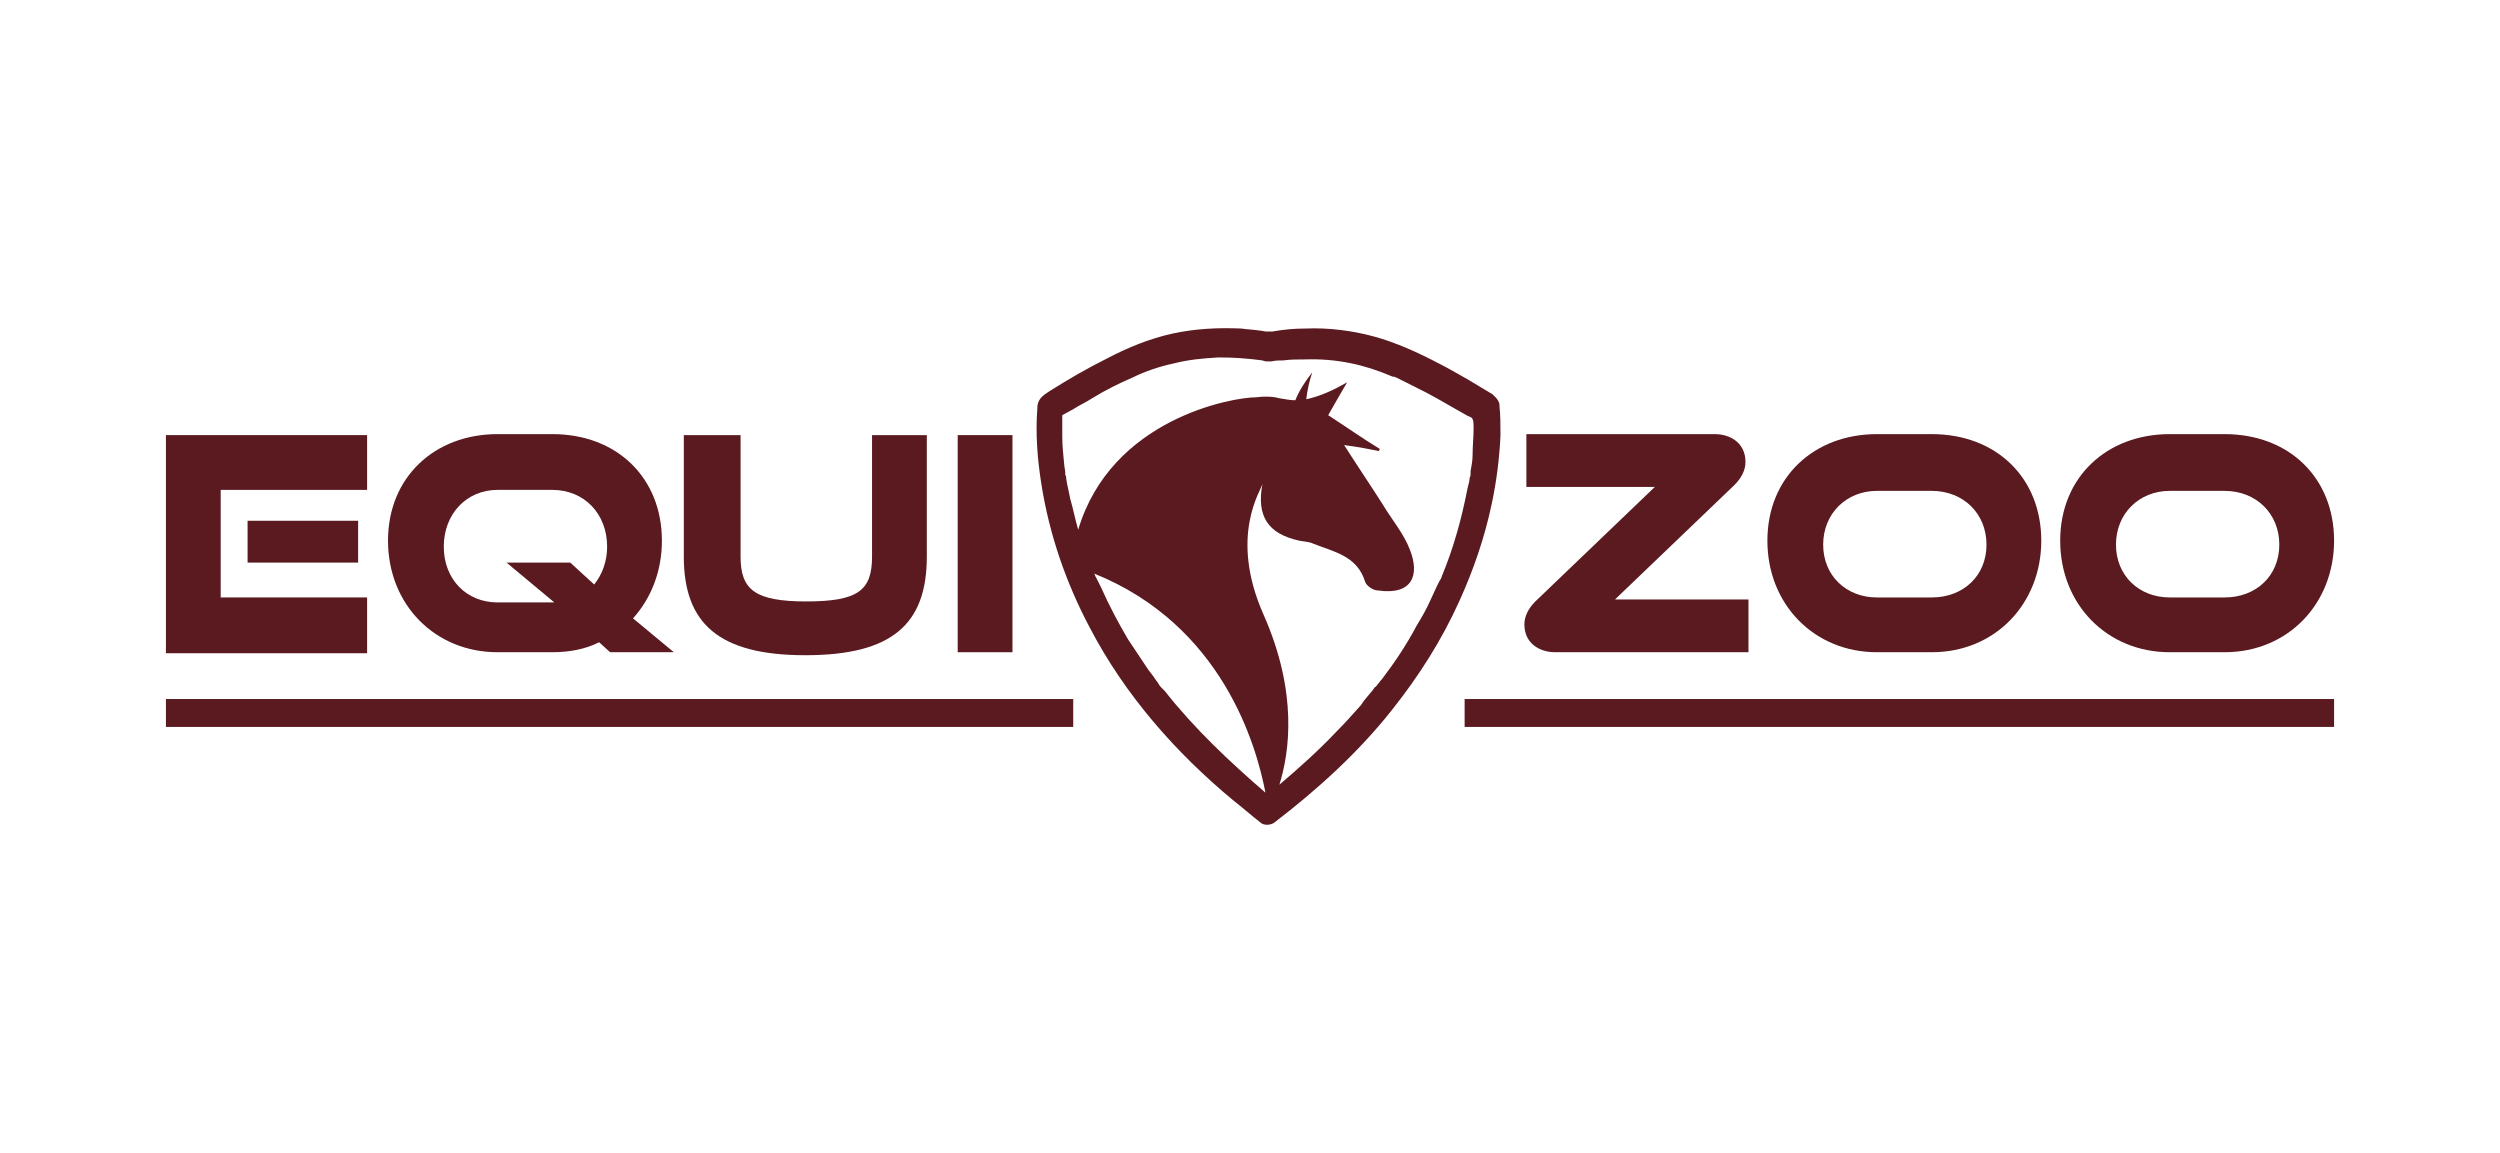
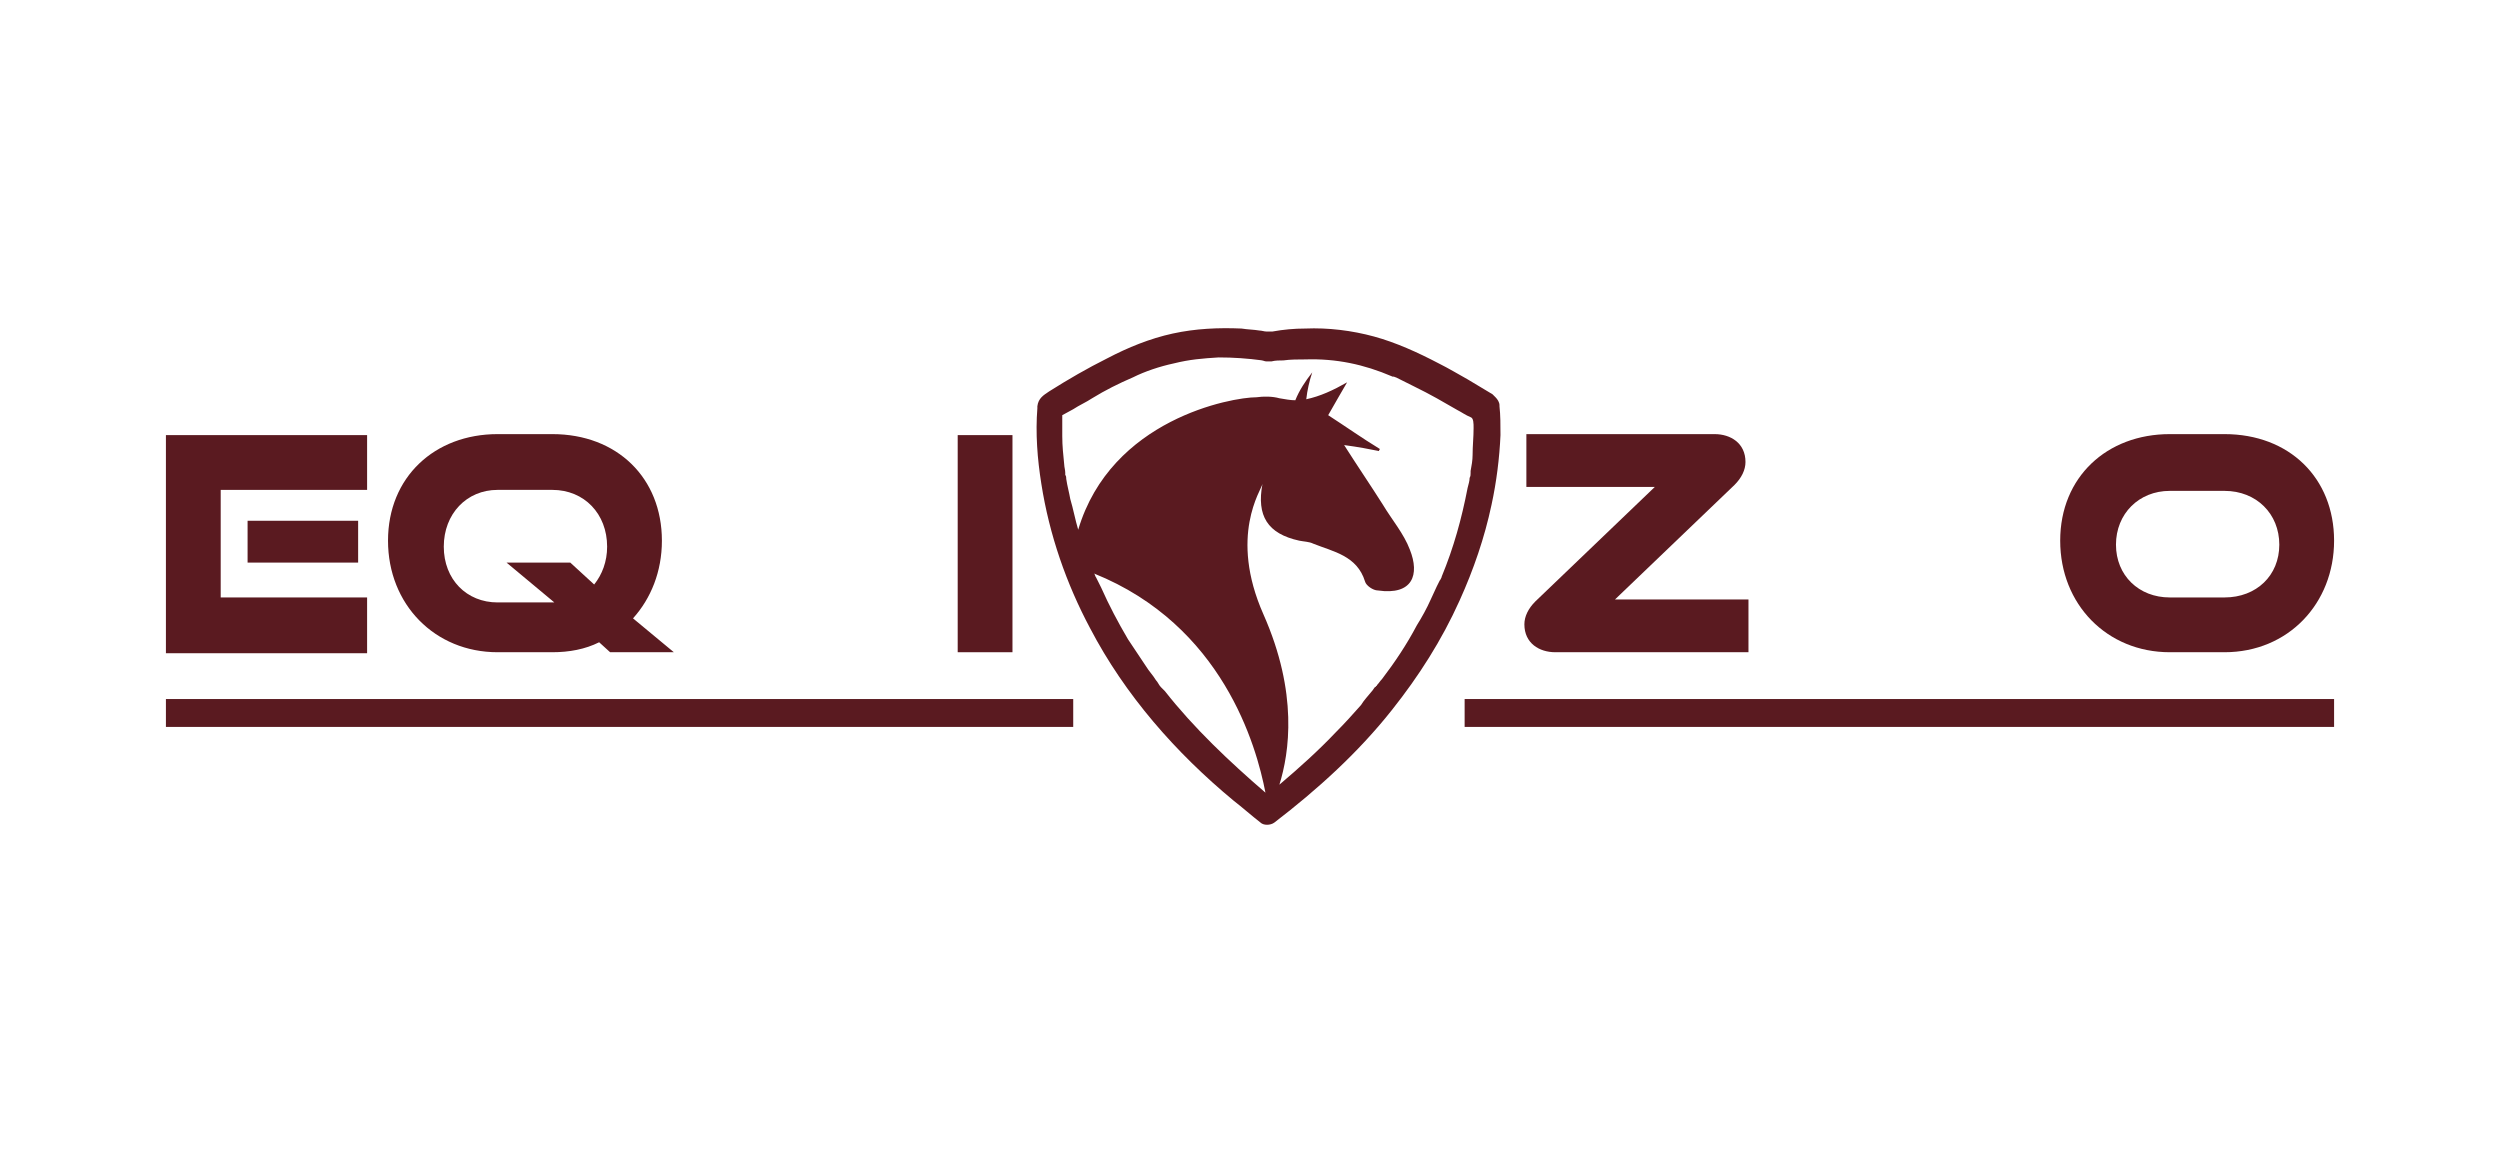
<svg xmlns="http://www.w3.org/2000/svg" width="438px" height="202px" viewBox="0 0 438 202" version="1.1">
  <title>_export@1x</title>
  <g id="_export" stroke="none" stroke-width="1" fill="none" fill-rule="evenodd">
    <g id="EquiZoo_logo_red" transform="translate(29.069, 57.5)" fill="#5A1A20" fill-rule="nonzero">
      <g id="Group" transform="translate(0, 18.557)">
        <g>
          <path d="M0,38.213 L0,0.174 L35.247,0.174 L35.247,9.771 L9.597,9.771 L9.597,28.616 L35.247,28.616 L35.247,38.388 L0,38.388 L0,38.213 Z M14.308,22.509 L14.308,15.181 L33.676,15.181 L33.676,22.509 L14.308,22.509 Z" id="Shape" />
          <path d="M77.822,38.213 L75.903,36.468 C73.46,37.69 70.668,38.213 67.702,38.213 L58.105,38.213 C47.112,38.213 38.911,29.838 38.911,18.67 C38.911,7.503 47.112,0 58.105,0 L67.702,0 C79.044,0 86.896,7.678 86.896,18.67 C86.896,24.079 84.976,28.791 81.835,32.28 L88.989,38.213 L77.822,38.213 Z M59.675,22.509 L70.843,22.509 L75.03,26.348 C76.426,24.603 77.299,22.335 77.299,19.717 C77.299,13.959 73.285,9.771 67.702,9.771 L58.105,9.771 C52.696,9.771 48.682,13.959 48.682,19.717 C48.682,25.475 52.696,29.489 58.105,29.489 L68.051,29.489 L59.675,22.509 Z" id="Shape" />
-           <path d="M123.887,0.174 L133.31,0.174 L133.31,21.462 C133.31,33.327 127.203,38.737 112.022,38.737 C96.841,38.737 90.734,33.153 90.734,21.462 L90.734,0.174 L100.68,0.174 L100.68,21.462 C100.68,27.22 103.123,29.314 112.196,29.314 C121.27,29.314 123.713,27.395 123.713,21.462 L123.713,0.174 L123.887,0.174 Z" id="Path" />
          <polygon id="Path" points="138.719 38.213 138.719 0.174 148.316 0.174 148.316 38.213" />
          <path d="M243.412,38.213 C240.62,38.213 238.003,36.643 238.003,33.327 C238.003,31.932 238.701,30.536 239.923,29.314 L260.861,9.248 L238.352,9.248 L238.352,6.19909826e-15 L271.331,6.19909826e-15 C274.122,6.19909826e-15 276.74,1.57 276.74,4.886 C276.74,6.282 276.042,7.678 274.82,8.899 L253.882,28.965 L277.263,28.965 L277.263,38.213 L243.412,38.213 Z" id="Path" />
-           <path d="M299.772,38.213 C288.779,38.213 280.578,29.838 280.578,18.67 C280.578,7.503 288.779,0 299.772,0 L309.369,0 C320.711,0 328.563,7.678 328.563,18.67 C328.563,29.663 320.536,38.213 309.369,38.213 L299.772,38.213 Z M309.369,28.616 C314.953,28.616 318.966,24.777 318.966,19.368 C318.966,13.959 314.953,9.946 309.369,9.946 L299.772,9.946 C294.363,9.946 290.35,13.959 290.35,19.368 C290.35,24.777 294.363,28.616 299.772,28.616 L309.369,28.616 L309.369,28.616 Z" id="Shape" />
          <path d="M351.072,38.213 C340.079,38.213 331.878,29.838 331.878,18.67 C331.878,7.503 340.079,0 351.072,0 L360.669,0 C372.011,0 379.863,7.678 379.863,18.67 C379.863,29.663 371.836,38.213 360.669,38.213 L351.072,38.213 Z M360.669,28.616 C366.253,28.616 370.266,24.777 370.266,19.368 C370.266,13.959 366.253,9.946 360.669,9.946 L351.072,9.946 C345.663,9.946 341.65,13.959 341.65,19.368 C341.65,24.777 345.663,28.616 351.072,28.616 L360.669,28.616 L360.669,28.616 Z" id="Shape" />
        </g>
        <rect id="Rectangle" x="0" y="46.414" width="158.96" height="4.886" />
        <rect id="Rectangle" x="227.534" y="46.414" width="152.329" height="4.886" />
      </g>
      <g id="Group" transform="translate(152.541, 0)">
-         <path d="M70.805,43.858 C70.805,43.683 70.805,43.683 70.805,43.858 L70.805,43.858 Z" id="Path" />
+         <path d="M70.805,43.858 C70.805,43.683 70.805,43.683 70.805,43.858 Z" id="Path" />
        <path d="M81.1,13.671 C81.1,13.671 81.1,13.496 81.1,13.671 C81.1,13.496 81.1,13.496 81.1,13.496 C81.1,12.973 80.751,12.45 80.402,12.101 C80.402,12.101 80.402,12.101 80.227,11.926 C80.227,11.926 80.227,11.926 80.227,11.926 C80.053,11.752 80.053,11.752 79.878,11.577 C79.878,11.577 79.878,11.577 79.878,11.577 C78.483,10.705 76.912,9.832 75.516,8.96 C73.946,8.087 72.201,7.04 70.456,6.168 C66.792,4.249 62.953,2.504 59.114,1.457 C55.275,0.41 51.088,-0.114 47.074,0.061 C45.155,0.061 43.236,0.235 41.316,0.584 C41.142,0.584 40.793,0.584 40.444,0.584 C40.444,0.584 40.269,0.584 40.269,0.584 C39.92,0.584 39.397,0.41 39.048,0.41 C38.001,0.235 36.954,0.235 35.907,0.061 C31.894,-0.114 27.881,0.061 23.867,0.933 C19.854,1.806 16.015,3.376 12.351,5.295 C8.861,7.04 5.546,8.96 2.231,11.054 C1.184,11.752 0.311,12.275 0.137,13.671 C0.137,13.671 0.137,13.671 0.137,13.671 C0.137,13.845 0.137,13.845 0.137,14.02 C-0.212,18.382 0.137,22.919 0.835,27.281 C2.231,36.18 5.197,44.73 9.385,52.582 C15.492,64.273 24.391,74.393 34.511,82.769 C36.082,83.99 37.652,85.386 39.222,86.607 C39.746,87.131 40.967,87.131 41.665,86.607 C49.168,80.849 56.322,74.393 62.255,66.89 C66.966,60.958 70.979,54.676 74.12,47.696 C76.563,42.287 78.483,36.704 79.704,30.945 C80.576,26.932 81.1,22.744 81.274,18.731 C81.274,16.986 81.274,15.241 81.1,13.671 Z M22.472,63.575 C22.297,63.4 22.123,63.226 21.948,63.051 C21.948,63.051 21.774,62.877 21.774,62.877 C21.774,62.877 21.774,62.877 21.774,62.877 C21.425,62.528 21.25,62.004 20.901,61.655 C20.378,60.783 19.68,60.085 19.156,59.213 C18.109,57.642 17.062,56.072 16.015,54.501 C14.271,51.535 12.7,48.569 11.304,45.428 C11.13,45.079 10.955,44.73 10.781,44.381 C10.781,44.381 10.432,43.683 10.606,44.032 C10.781,44.381 10.432,43.683 10.432,43.683 C10.257,43.509 10.257,43.16 10.083,42.985 C32.592,52.059 38.525,73.172 40.095,81.373 C33.813,75.964 27.532,70.031 22.472,63.575 Z M76.563,17.51 C76.563,19.08 76.389,20.651 76.389,22.221 C76.389,23.093 76.214,24.14 76.04,25.013 C76.04,25.187 76.04,25.187 76.04,25.362 C76.04,25.711 76.04,25.885 75.865,26.234 C75.865,26.758 75.691,27.281 75.516,27.979 C74.469,33.388 73.073,38.448 70.979,43.509 C70.979,43.683 70.805,43.858 70.805,44.032 C70.805,44.032 70.805,43.858 70.805,43.858 C70.805,43.858 70.805,44.032 70.631,44.207 C70.456,44.556 70.282,44.905 70.107,45.253 C69.758,45.951 69.409,46.824 69.06,47.522 C68.362,49.092 67.49,50.663 66.617,52.059 C64.872,55.374 62.778,58.515 60.51,61.481 C60.161,61.83 59.987,62.179 59.638,62.528 C59.638,62.528 59.638,62.702 59.463,62.702 C59.463,62.702 59.463,62.877 59.289,62.877 C59.114,63.051 58.94,63.4 58.765,63.575 C58.067,64.447 57.369,65.145 56.846,66.018 C55.45,67.588 54.054,69.158 52.484,70.729 C49.343,74.044 46.028,77.01 42.538,79.977 C44.283,74.393 45.853,63.924 39.746,50.139 C33.639,36.355 39.397,28.328 39.571,27.281 C38.525,32.865 40.444,36.006 46.028,37.227 C46.9,37.401 47.772,37.401 48.47,37.75 C51.96,39.146 56.148,39.844 57.544,44.381 C57.718,45.079 58.94,45.951 59.812,45.951 C65.919,46.824 67.141,43.16 65.396,38.797 C64.349,36.006 62.255,33.563 60.685,30.945 C58.591,27.63 56.322,24.315 53.88,20.476 C56.497,20.825 58.242,21.174 59.987,21.523 C59.987,21.348 60.161,21.174 60.161,21.174 C57.02,19.255 54.054,17.161 51.088,15.241 C52.309,13.147 53.356,11.228 54.403,9.483 C51.96,10.879 49.692,11.926 47.249,12.45 C47.423,10.879 47.772,9.309 48.296,7.738 C47.074,9.309 46.028,10.879 45.33,12.624 C44.457,12.624 43.585,12.45 42.538,12.275 C41.316,11.926 39.746,11.926 38.525,12.101 C34.162,12.101 13.049,15.939 7.291,35.308 C6.767,33.563 6.419,31.643 5.895,29.898 C5.721,28.852 5.372,27.63 5.197,26.409 C5.197,26.234 5.197,25.885 5.023,25.711 C5.023,25.536 5.023,25.536 5.023,25.362 C5.023,24.838 4.848,24.315 4.848,23.966 C4.674,22.221 4.499,20.651 4.499,18.906 C4.499,17.684 4.499,16.463 4.499,15.241 C5.197,14.892 5.721,14.543 6.419,14.194 C7.465,13.496 8.687,12.973 9.734,12.275 C12.002,10.879 14.445,9.658 16.888,8.611 C18.982,7.564 21.599,6.691 24.042,6.168 C26.834,5.47 29.102,5.295 31.894,5.121 C34.511,5.121 36.954,5.295 39.571,5.644 C40.095,5.644 39.571,5.644 39.397,5.644 C39.746,5.644 39.92,5.819 40.269,5.819 C40.444,5.819 40.618,5.819 40.793,5.819 C40.967,5.819 40.967,5.819 41.142,5.819 C40.967,5.819 40.967,5.819 41.142,5.819 C41.84,5.644 42.538,5.644 43.236,5.644 C44.457,5.47 45.853,5.47 47.074,5.47 C52.484,5.295 57.369,6.342 62.255,8.436 C62.778,8.611 62.604,8.611 62.43,8.436 C62.604,8.436 62.778,8.611 62.953,8.611 C63.302,8.785 63.651,8.96 64,9.134 C64.698,9.483 65.396,9.832 66.094,10.181 C67.49,10.879 68.886,11.577 70.107,12.275 C71.328,12.973 72.55,13.671 73.771,14.369 C74.469,14.718 75.167,15.241 76.04,15.59 C76.563,15.765 76.563,16.637 76.563,17.51 Z" id="Shape" />
      </g>
    </g>
  </g>
</svg>